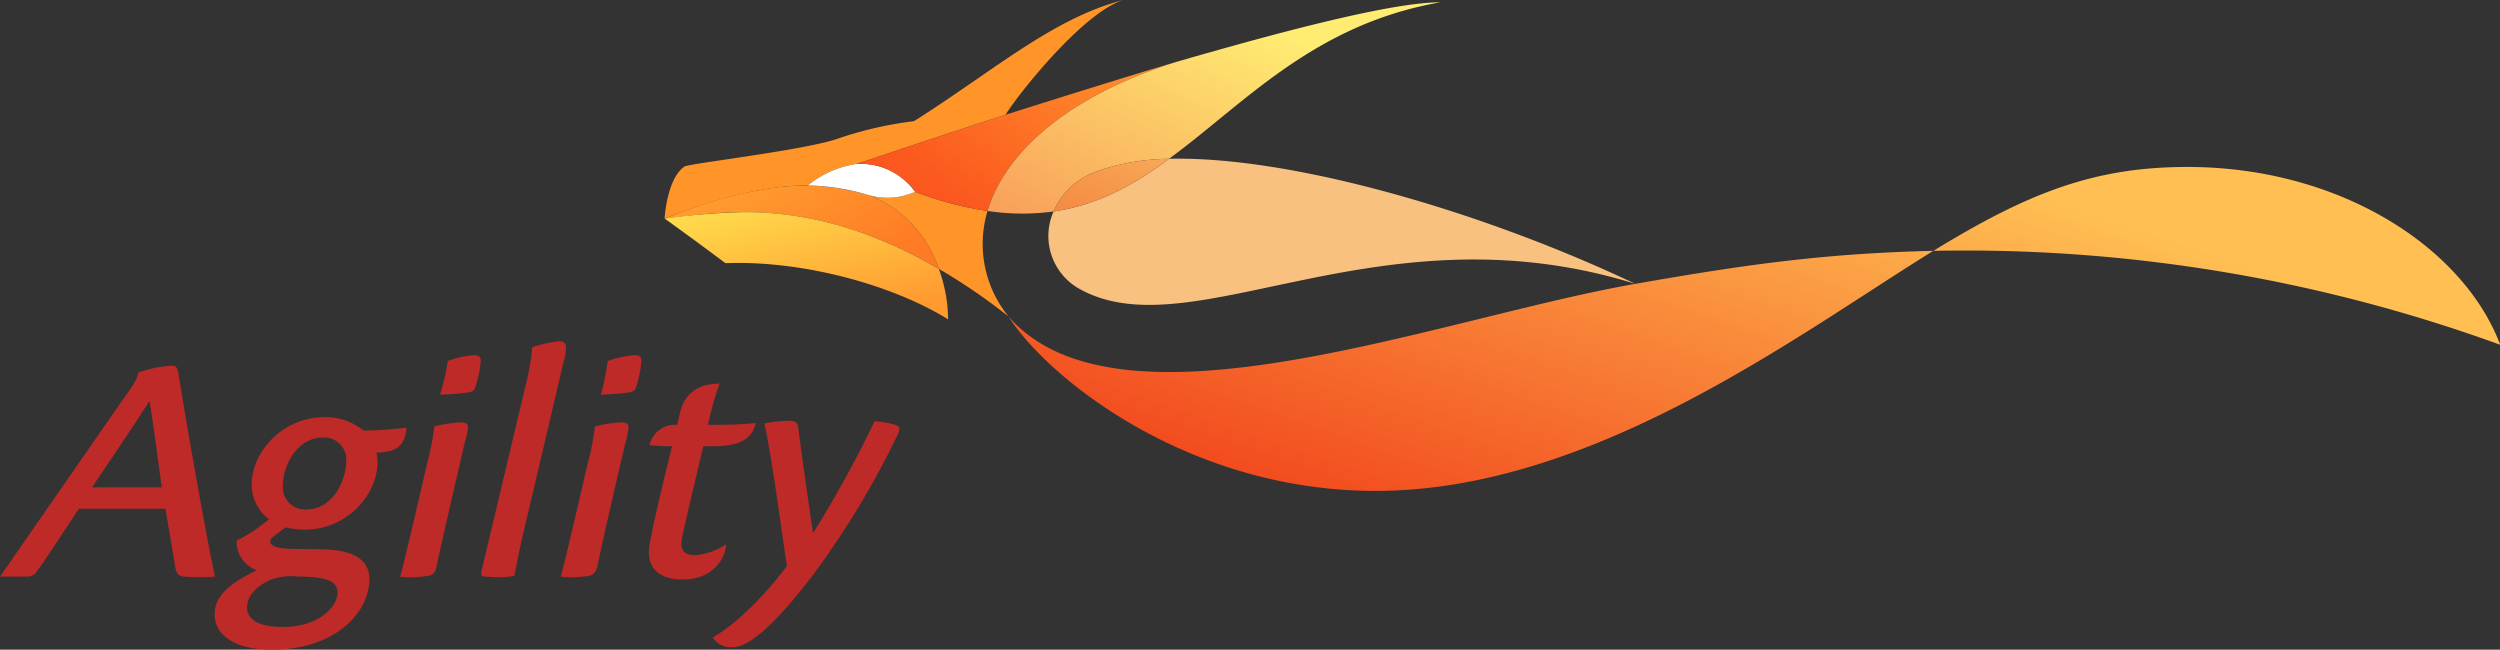
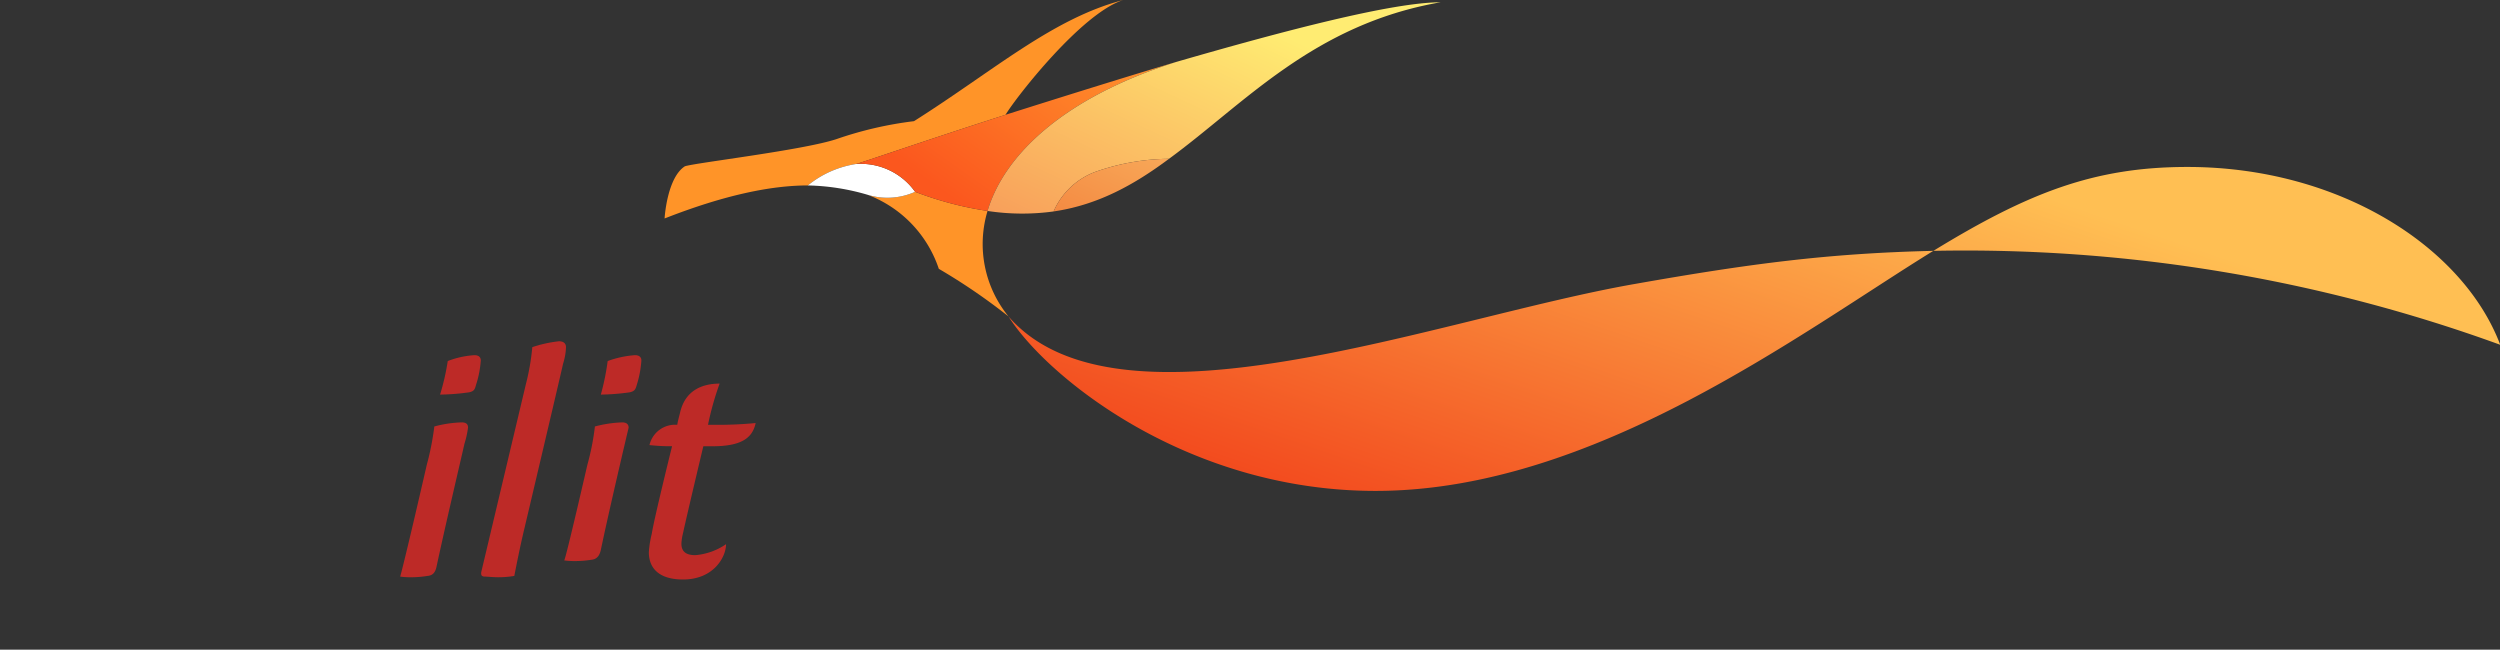
<svg xmlns="http://www.w3.org/2000/svg" width="273.106" height="70.974" viewBox="0 0 273.106 70.974">
  <rect x="0" y="0" width="273.106" height="70.974" fill="#333333" stroke="none" />
  <defs>
    <linearGradient id="linear-gradient" x1="0.007" y1="0.216" x2="1.008" y2="0.792" gradientUnits="objectBoundingBox">
      <stop offset="0" stop-color="#ffa031" />
      <stop offset="0.9" stop-color="#ff7a24" />
      <stop offset="1" stop-color="#ff7a24" />
    </linearGradient>
    <linearGradient id="linear-gradient-2" x1="0.02" y1="0.818" x2="1.023" y2="0.159" gradientUnits="objectBoundingBox">
      <stop offset="0" stop-color="#fb571e" />
      <stop offset="0.15" stop-color="#fb571e" />
      <stop offset="1" stop-color="#ff922c" />
    </linearGradient>
    <linearGradient id="linear-gradient-3" x1="0.033" y1="0.798" x2="1.023" y2="0.166" gradientUnits="objectBoundingBox">
      <stop offset="0" stop-color="#f2481d" />
      <stop offset="0.8" stop-color="#ffbf53" />
      <stop offset="1" stop-color="#ffbf53" />
    </linearGradient>
    <linearGradient id="linear-gradient-4" x1="0.051" y1="-0.184" x2="0.957" y2="1.2" gradientUnits="objectBoundingBox">
      <stop offset="0" stop-color="#ffe650" />
      <stop offset="0.8" stop-color="#ff9a30" />
      <stop offset="1" stop-color="#ff9a30" />
    </linearGradient>
    <linearGradient id="linear-gradient-5" x1="0.003" y1="0.998" x2="1" gradientUnits="objectBoundingBox">
      <stop offset="0" stop-color="#f89f5a" />
      <stop offset="0.75" stop-color="#ffec72" />
      <stop offset="1" stop-color="#ffec72" />
    </linearGradient>
    <linearGradient id="linear-gradient-6" x1="0.006" y1="1.012" x2="1" y2="-0.012" gradientUnits="objectBoundingBox">
      <stop offset="0" stop-color="#f48a42" />
      <stop offset="1" stop-color="#f8a858" />
    </linearGradient>
  </defs>
  <g id="Page_1" data-name="Page 1" transform="translate(-0.5 -0.2)">
-     <path id="Path_1" data-name="Path 1" d="M422.549,113.6c-4.055,0-9.182,1.018-15.649,3.609,6.467-.7,16.1-2.537,29.958,5.5a13.069,13.069,0,0,0-7.789-8.092,27.534,27.534,0,0,0-6.342-1.018Z" transform="translate(-333.8 -93.142)" fill="url(#linear-gradient)" />
    <path id="Path_2" data-name="Path 2" d="M422.549,20.458c-4.055,0-9.182,1.072-15.649,3.609,0,0,.25-4.43,2.215-5.7,1.072-.375,12.987-1.769,16.6-2.983a40.941,40.941,0,0,1,8.432-1.947C442.878,7.917,449.274,2.219,457.009.2c-4.555,1.447-11.719,10.629-12.862,12.541-8.861,2.84-15.578,5.181-16.346,5.377A11,11,0,0,0,422.549,20.458Zm21.919,14.309a65.135,65.135,0,0,0-7.61-5.2,13.069,13.069,0,0,0-7.789-8.092,7.4,7.4,0,0,0,5.2-.322h0a37.335,37.335,0,0,0,7.914,2.09,12.506,12.506,0,0,0,2.287,11.522ZM434.268,21.155Z" transform="translate(-333.8 0)" fill="#ff9428" fill-rule="evenodd" />
    <path id="Path_3" data-name="Path 3" d="M499.752,100.326a11,11,0,0,0-5.252,2.34,24.723,24.723,0,0,1,6.52,1.018,7.4,7.4,0,0,0,5.2-.322A7.276,7.276,0,0,0,499.752,100.326Z" transform="translate(-405.751 -82.208)" fill="#fff" />
    <path id="Path_4" data-name="Path 4" d="M540.246,43.87c-8.861,2.84-15.578,5.181-16.346,5.377a7.276,7.276,0,0,1,6.467,3.037,37.333,37.333,0,0,0,7.914,2.09c1.84-6.2,8.432-12.416,20.6-16.274C554.573,39.368,546.838,41.78,540.246,43.87Z" transform="translate(-429.899 -31.13)" fill="url(#linear-gradient-2)" />
    <path id="Path_5" data-name="Path 5" d="M718.24,111.464a171.061,171.061,0,0,1,61.9,10.254v-.054C776.083,111.036,762.6,102.3,745.982,102.3,735.782,102.3,728.565,105.14,718.24,111.464Zm-32.566,3.609c-21.473,3.734-56.433,17.418-68.473,3.555,4.109,6.52,19.383,19.061,40.1,19.061,23.813,0,46.429-17.292,60.935-26.225C706.771,111.732,698.232,112.858,685.673,115.073Z" transform="translate(-506.532 -83.861)" fill-rule="evenodd" fill="url(#linear-gradient-3)" />
-     <path id="Path_6" data-name="Path 6" d="M406.9,130.6q3.358,2.412,6.645,4.877c8.753-.322,18.561,2.537,24.331,6.145a16.474,16.474,0,0,0-1.018-5.52c-8.611-5-15.649-6.2-21.276-6.2A77.367,77.367,0,0,0,406.9,130.6Z" transform="translate(-333.8 -106.53)" fill="url(#linear-gradient-4)" />
    <path id="Path_7" data-name="Path 7" d="M625,8.12C612.832,11.979,606.24,18.2,604.4,24.395a25.116,25.116,0,0,0,7.217.054,8.034,8.034,0,0,1,4.5-4.305,24.768,24.768,0,0,1,8.11-1.447C632.464,12.676,640,4.012,653.884,1.6,648.685,1.6,637.038,4.637,625,8.12Z" transform="translate(-496.019 -1.15)" fill="url(#linear-gradient-5)" />
-     <path id="Path_8" data-name="Path 8" d="M645.339,111.607c12.237,6.467,32.638-9.361,60.434-.7C689.124,103,668.151,96.922,654.842,97.244c-3.805,2.84-7.789,5.056-12.612,5.752A6.609,6.609,0,0,0,645.339,111.607Z" transform="translate(-526.632 -79.698)" fill="#f9c180" />
    <path id="Path_9" data-name="Path 9" d="M649.3,98.747a8.035,8.035,0,0,0-4.5,4.305c4.823-.7,8.807-2.912,12.612-5.752A24.767,24.767,0,0,0,649.3,98.747Z" transform="translate(-529.202 -79.754)" fill="url(#linear-gradient-6)" />
-     <path id="Path_10" data-name="Path 10" d="M9.111,239.431c-2.019,3.055-3.68,5.645-4.68,6.967a1.189,1.189,0,0,1-.965.447H.5s12.219-17.6,13.041-18.793c.822-1.215,2.037-2.662,2.037-3.483a13.161,13.161,0,0,1,3.734-.768c.447,0,.572.322.643.643.7,4.43,3.216,18.865,4.037,22.4,0,0-.822.071-1.643.071-.75,0-1.572-.071-1.84-.071-.5-.125-.7-.2-.875-1.072-.322-2.036-.768-4.627-1.072-6.342Zm9.057-2.34c-.268-1.894-1.09-8.217-1.34-9.432-1.518,2.412-5,7.539-6.27,9.432Z" transform="translate(0 -183.656)" fill="#bd2a27" fill-rule="evenodd" />
-     <path id="Path_11" data-name="Path 11" d="M143.74,255.3a6.465,6.465,0,0,1,4.234,1.465,41.138,41.138,0,0,0,4.7-.322c-.2,2.287-1.393,2.662-3.3,2.733a3.7,3.7,0,0,1,.125,1.072c0,3.484-3.287,7.342-7.967,7.342a8.86,8.86,0,0,1-2.036-.25c-.322.179-.947.7-1.2.875-.25.2-.518.393-.518.643,0,.447.518.75,2.037.822,1.894.054,3.358,0,4.805.125,2.787.25,4,1.465,4,3.162,0,3.734-3.805,7.735-10.647,7.735-4.18,0-6.27-1.661-6.27-3.877,0-2.394,2.537-3.787,4.627-4.805a3.278,3.278,0,0,1-2.215-3.233,17.618,17.618,0,0,0,3.537-2.34,4.671,4.671,0,0,1-1.894-3.787C135.755,259.177,139.042,255.3,143.74,255.3Zm-8.485,20.776c0,1.447,1.447,2.144,3.912,2.144,4,0,5.967-2.269,5.967-3.734,0-1.268-1.215-1.769-4.305-1.769a6.5,6.5,0,0,0-2.93.322C136.827,273.486,135.255,274.486,135.255,276.076Zm8.235-18.543c-2.662,0-4.323,2.912-4.323,5.252a2.4,2.4,0,0,0,2.608,2.59c2.912,0,4.305-3.287,4.305-5.252a2.393,2.393,0,0,0-2.59-2.59Zm51.056-1.84c.5,0,.822.179.893.572.25,2.019,1.251,9.164,1.644,11.7a123.66,123.66,0,0,0,6.717-12.219,9.625,9.625,0,0,1,2.269.393q.447.125.447.5a2.373,2.373,0,0,1-.25.7,93.931,93.931,0,0,1-9.379,15.452c-4.5,5.824-7.038,7.646-8.611,7.646a2.392,2.392,0,0,1-2.162-1.072c1.518-.822,4.7-3.287,8.11-7.789-.625-4.109-1.643-11.969-2.465-15.577A14.056,14.056,0,0,1,194.546,255.693Z" transform="translate(-107.762 -209.529)" fill="#bd2a27" fill-rule="evenodd" />
-     <path id="Path_12" data-name="Path 12" d="M248.112,222.387a30.1,30.1,0,0,0,.822-4.18,12.877,12.877,0,0,1,2.983-.447c.5,0,.7.2.7.572a10.688,10.688,0,0,1-.393,1.769c-.375,1.661-2.144,9.182-3.037,13.362-.125.643-.375,1.018-1.018,1.072a10.841,10.841,0,0,1-1.822.143,7.992,7.992,0,0,1-1.143-.071C245.772,232.588,248.112,222.387,248.112,222.387Zm2.287-11.326a9.689,9.689,0,0,1,2.912-.643c.5,0,.7.25.7.572a11.081,11.081,0,0,1-.518,2.662c-.125.447-.179.7-.75.822a24.2,24.2,0,0,1-3.18.25A25.866,25.866,0,0,0,250.4,211.062Zm15.256,11.326a27.484,27.484,0,0,0,.822-4.18,13.217,13.217,0,0,1,2.983-.447c.447,0,.7.2.7.572a12.261,12.261,0,0,1-.375,1.769c-.393,1.661-2.162,9.182-3.037,13.362-.143.643-.447,1.018-1.018,1.072a11.088,11.088,0,0,1-1.84.143,7.991,7.991,0,0,1-1.143-.071C263.314,232.588,265.654,222.387,265.654,222.387Zm2.215-11.326a10.8,10.8,0,0,1,2.983-.643c.5,0,.7.25.7.572a11.211,11.211,0,0,1-.5,2.662c-.125.447-.2.7-.768.822a24.162,24.162,0,0,1-3.162.25A26.4,26.4,0,0,0,267.87,211.062Zm16.167,6.77c-.322,1.518-1.393,2.537-4.7,2.537H278.32c-.375,1.572-1.894,7.967-2.215,9.486a5.608,5.608,0,0,0-.179,1.143c0,.768.375,1.268,1.518,1.268a6.93,6.93,0,0,0,3.358-1.2c0,1.393-1.34,3.859-4.7,3.859-2.519,0-3.734-1.143-3.734-2.983a11.3,11.3,0,0,1,.322-2.019c.25-1.643,2.215-9.557,2.215-9.557h-.2a20.4,20.4,0,0,1-2.269-.125,2.873,2.873,0,0,1,3.037-2.215c.054-.393.25-1.09.322-1.393.572-2.412,2.465-3.108,4.305-3.108a31.8,31.8,0,0,0-1.268,4.5h.7A42.489,42.489,0,0,0,284.037,217.832Zm-25.1-4.252a25.166,25.166,0,0,0,.7-4.037,13.721,13.721,0,0,1,2.912-.643c.518,0,.768.25.768.643a6.649,6.649,0,0,1-.322,1.822c-.125.643-4.234,18.043-4.234,18.043-.447,1.84-.893,4.127-1.09,5.127a10.461,10.461,0,0,1-1.769.143c-.572,0-1.2-.071-1.447-.071-.322,0-.447-.125-.393-.5Z" transform="translate(-200.987 -171.418)" fill="#bd2a27" fill-rule="evenodd" />
+     <path id="Path_12" data-name="Path 12" d="M248.112,222.387a30.1,30.1,0,0,0,.822-4.18,12.877,12.877,0,0,1,2.983-.447c.5,0,.7.2.7.572a10.688,10.688,0,0,1-.393,1.769c-.375,1.661-2.144,9.182-3.037,13.362-.125.643-.375,1.018-1.018,1.072a10.841,10.841,0,0,1-1.822.143,7.992,7.992,0,0,1-1.143-.071C245.772,232.588,248.112,222.387,248.112,222.387Zm2.287-11.326a9.689,9.689,0,0,1,2.912-.643c.5,0,.7.25.7.572a11.081,11.081,0,0,1-.518,2.662c-.125.447-.179.7-.75.822a24.2,24.2,0,0,1-3.18.25A25.866,25.866,0,0,0,250.4,211.062Zm15.256,11.326a27.484,27.484,0,0,0,.822-4.18,13.217,13.217,0,0,1,2.983-.447c.447,0,.7.2.7.572c-.393,1.661-2.162,9.182-3.037,13.362-.143.643-.447,1.018-1.018,1.072a11.088,11.088,0,0,1-1.84.143,7.991,7.991,0,0,1-1.143-.071C263.314,232.588,265.654,222.387,265.654,222.387Zm2.215-11.326a10.8,10.8,0,0,1,2.983-.643c.5,0,.7.25.7.572a11.211,11.211,0,0,1-.5,2.662c-.125.447-.2.7-.768.822a24.162,24.162,0,0,1-3.162.25A26.4,26.4,0,0,0,267.87,211.062Zm16.167,6.77c-.322,1.518-1.393,2.537-4.7,2.537H278.32c-.375,1.572-1.894,7.967-2.215,9.486a5.608,5.608,0,0,0-.179,1.143c0,.768.375,1.268,1.518,1.268a6.93,6.93,0,0,0,3.358-1.2c0,1.393-1.34,3.859-4.7,3.859-2.519,0-3.734-1.143-3.734-2.983a11.3,11.3,0,0,1,.322-2.019c.25-1.643,2.215-9.557,2.215-9.557h-.2a20.4,20.4,0,0,1-2.269-.125,2.873,2.873,0,0,1,3.037-2.215c.054-.393.25-1.09.322-1.393.572-2.412,2.465-3.108,4.305-3.108a31.8,31.8,0,0,0-1.268,4.5h.7A42.489,42.489,0,0,0,284.037,217.832Zm-25.1-4.252a25.166,25.166,0,0,0,.7-4.037,13.721,13.721,0,0,1,2.912-.643c.518,0,.768.25.768.643a6.649,6.649,0,0,1-.322,1.822c-.125.643-4.234,18.043-4.234,18.043-.447,1.84-.893,4.127-1.09,5.127a10.461,10.461,0,0,1-1.769.143c-.572,0-1.2-.071-1.447-.071-.322,0-.447-.125-.393-.5Z" transform="translate(-200.987 -171.418)" fill="#bd2a27" fill-rule="evenodd" />
  </g>
</svg>